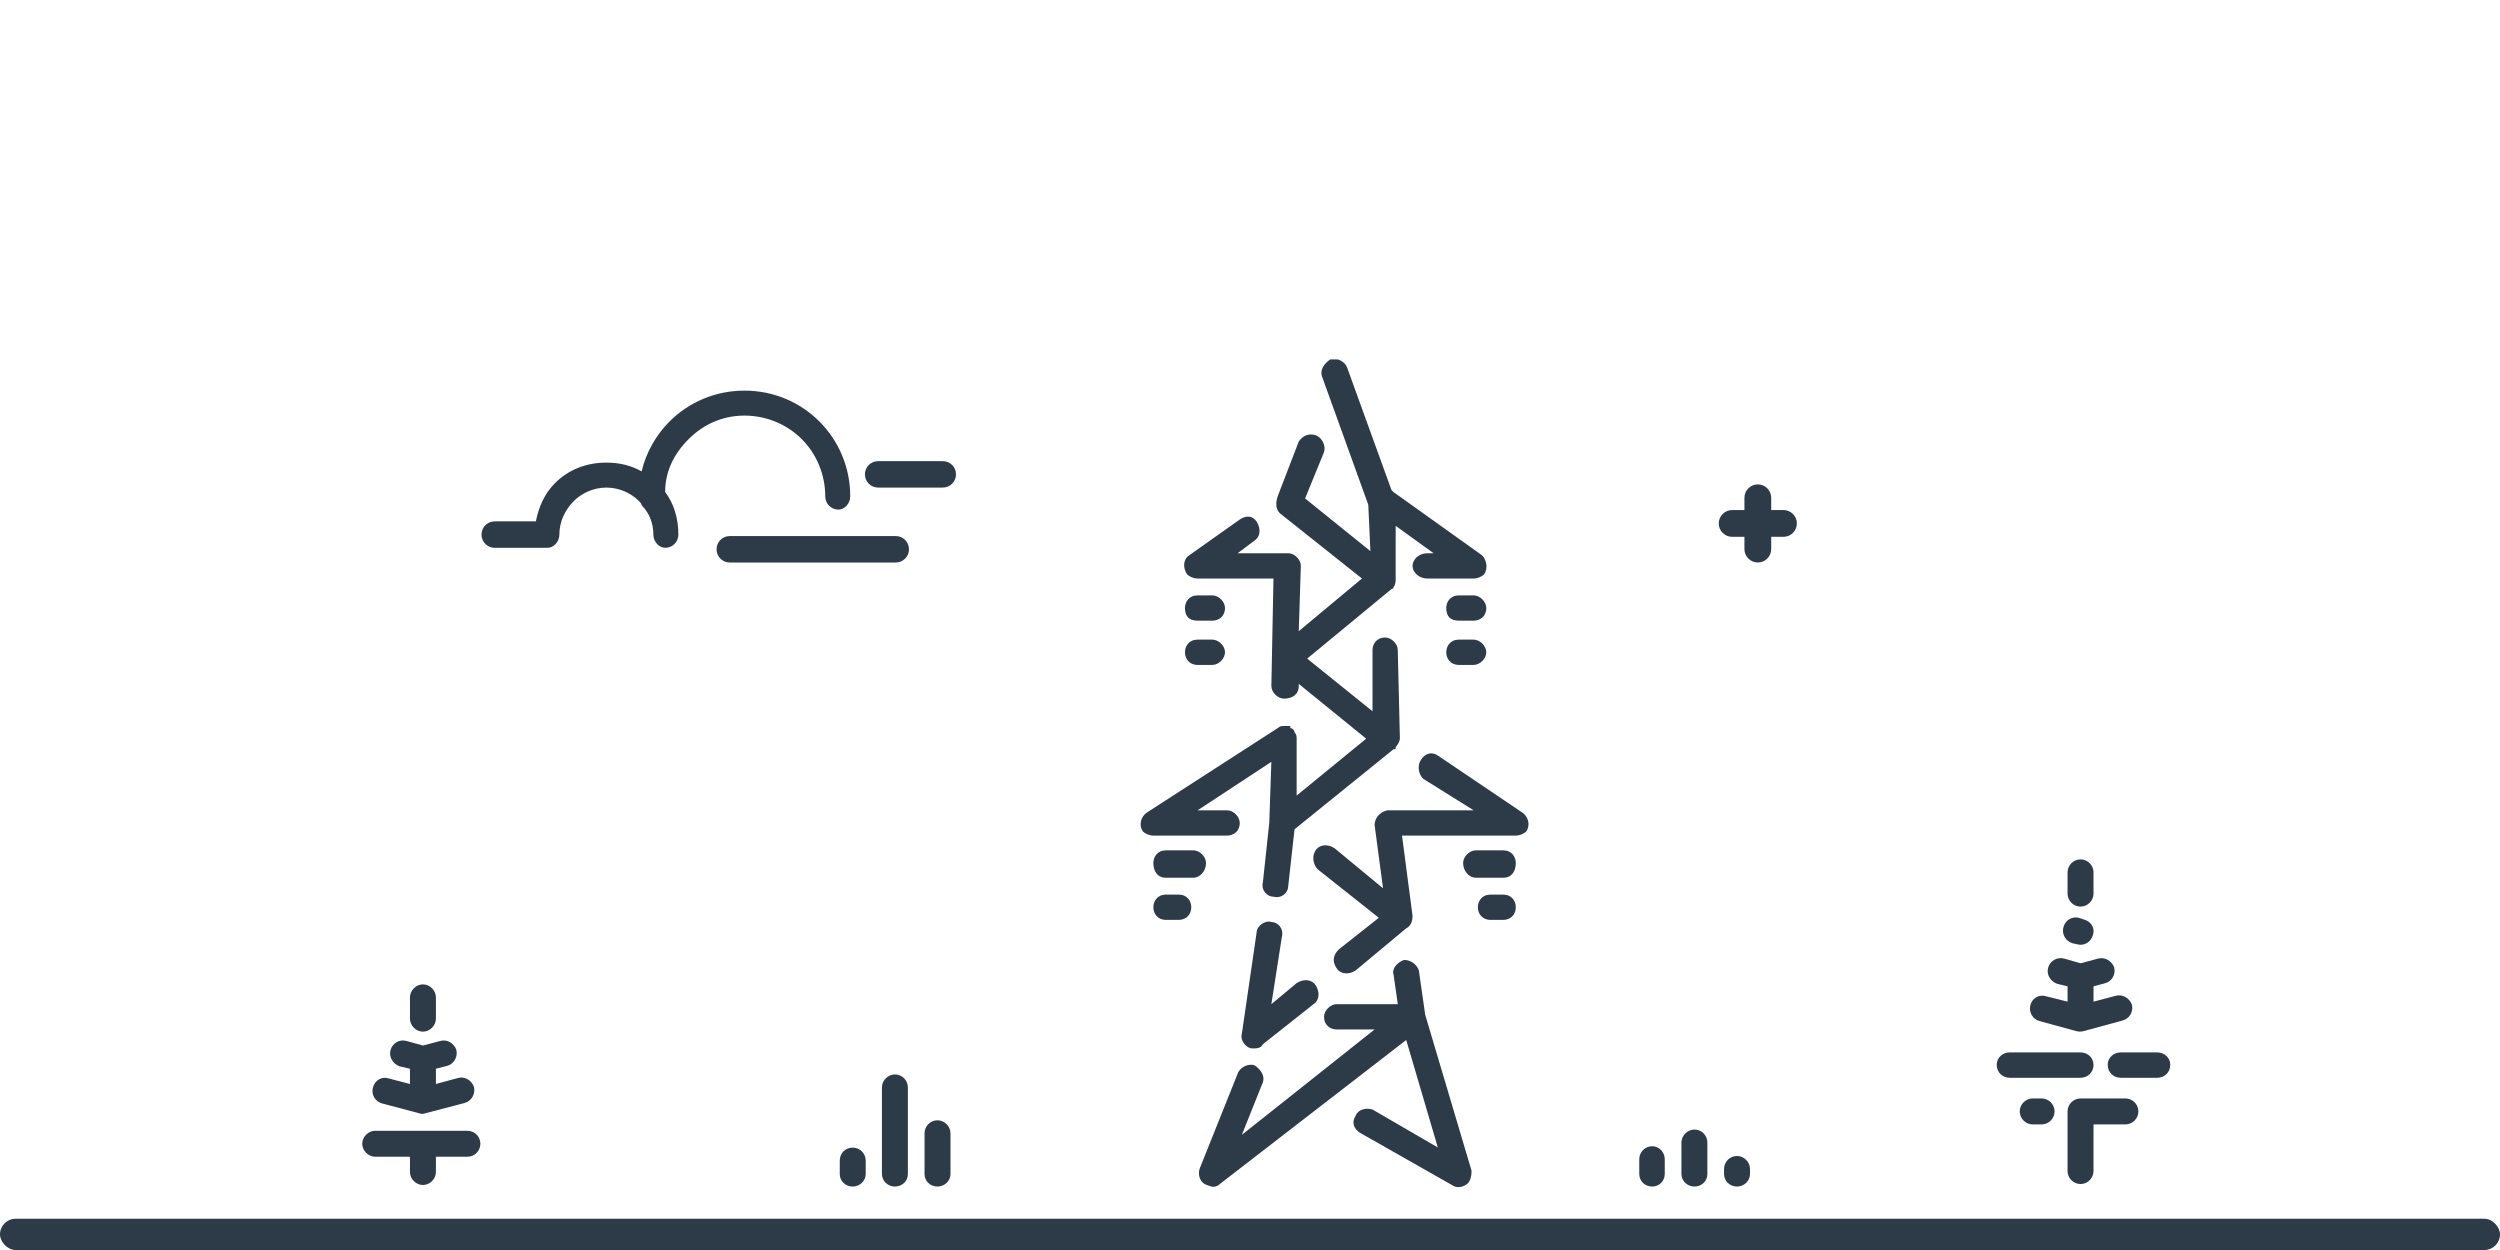
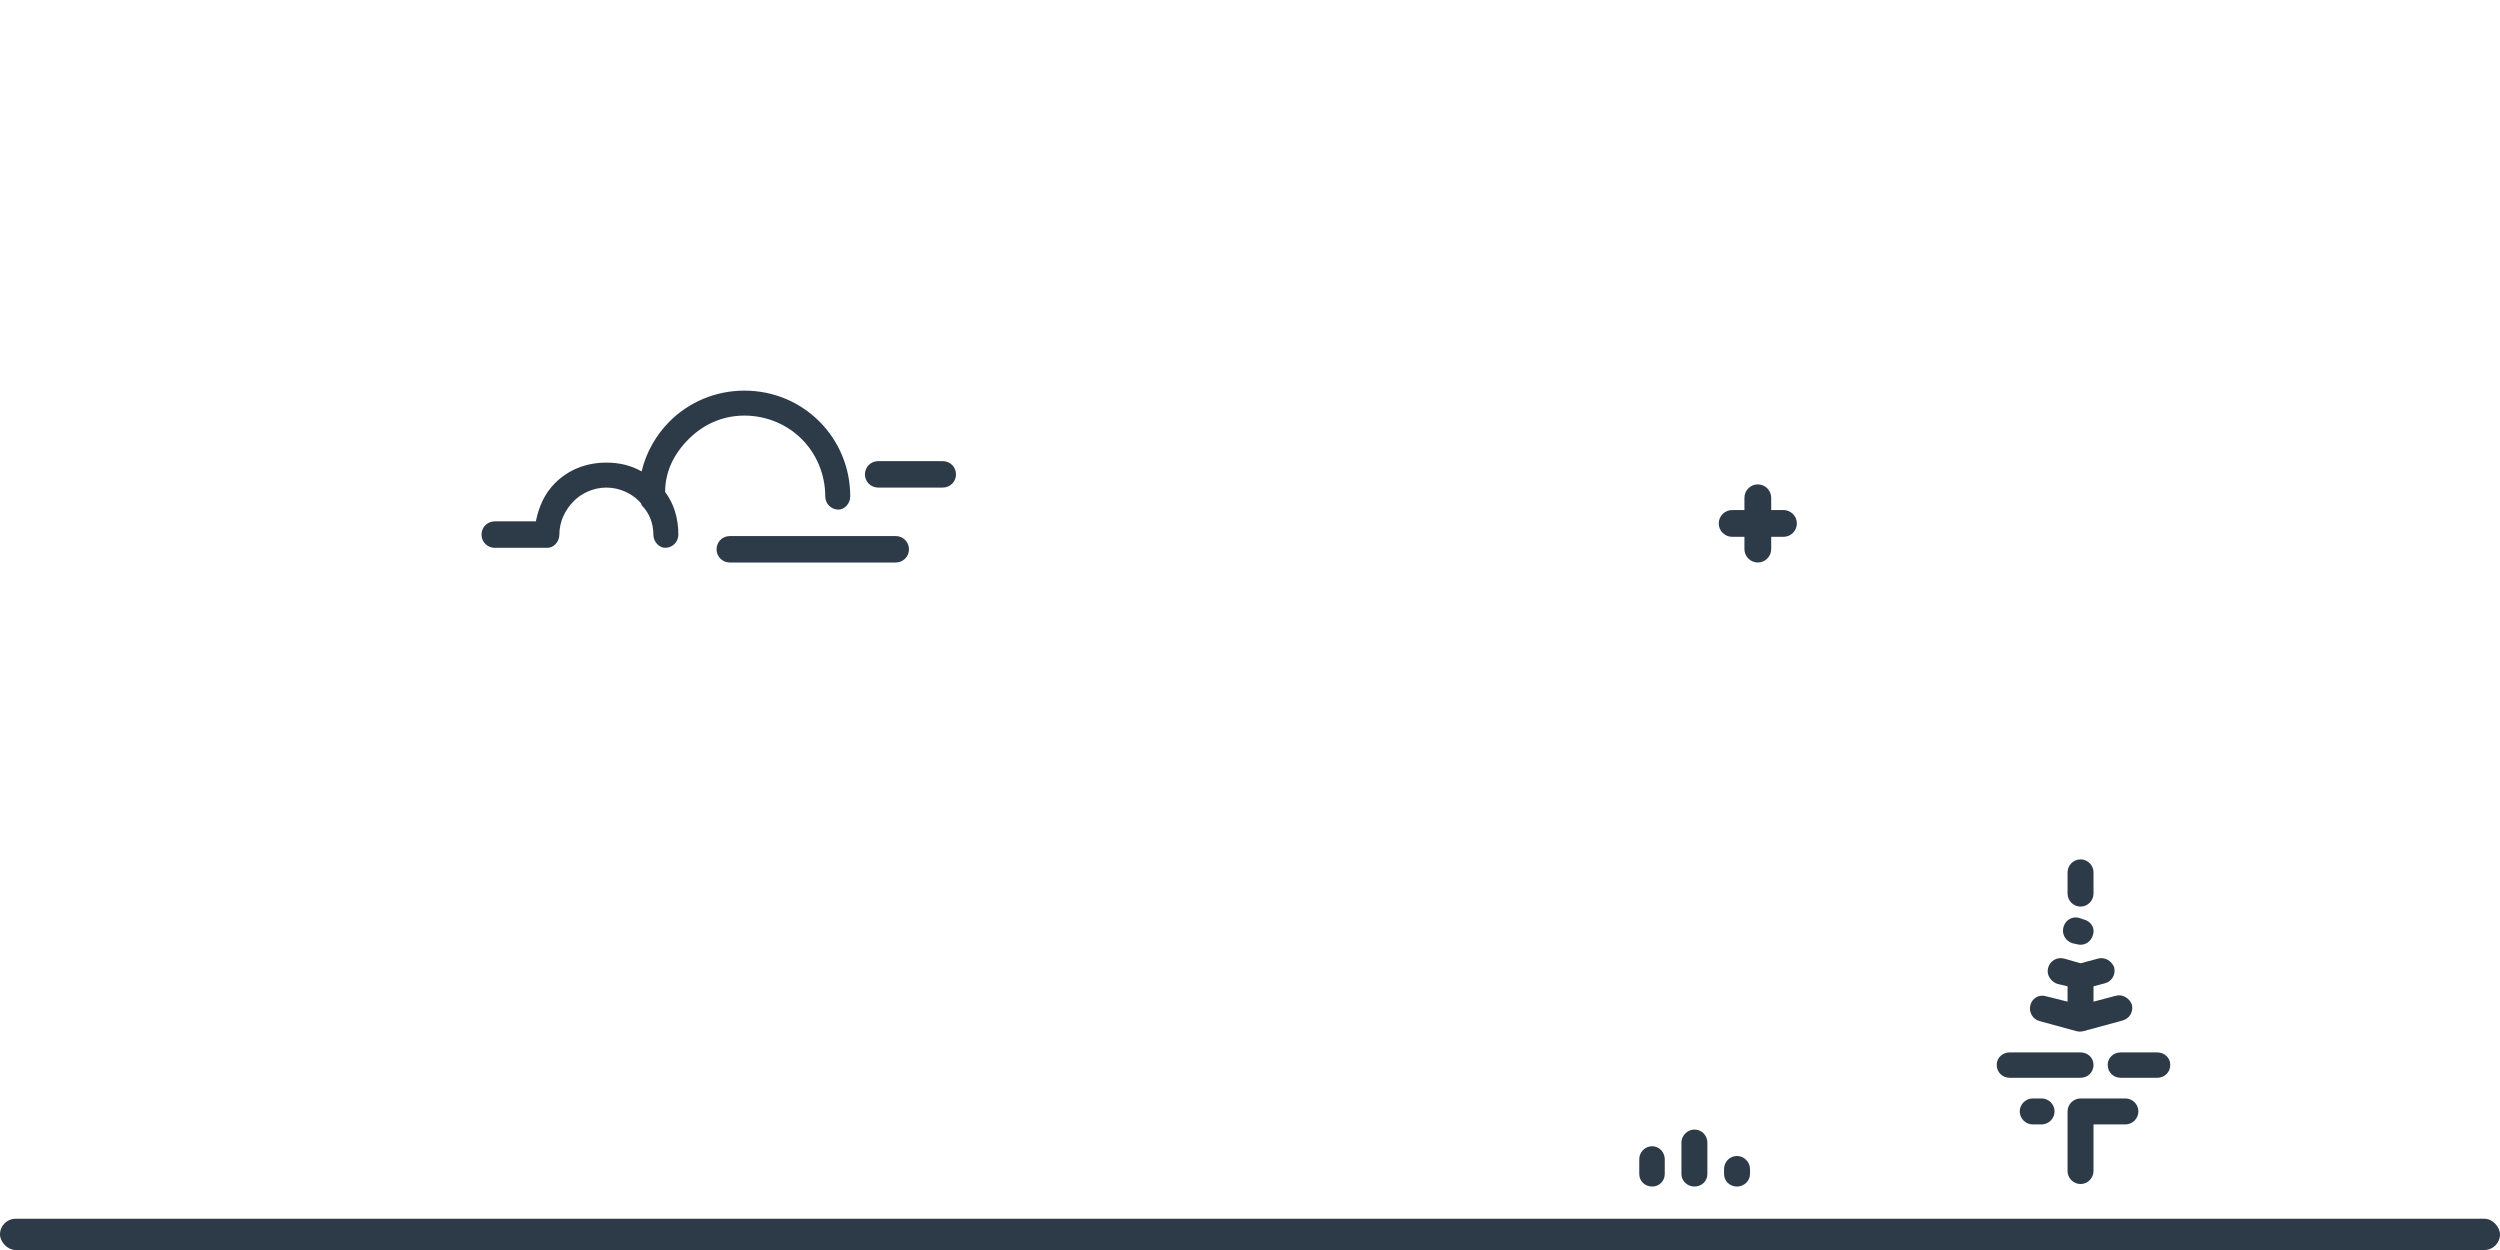
<svg xmlns="http://www.w3.org/2000/svg" width="160" height="80" viewBox="0 0 160 80" fill="none">
  <rect y="78" width="160" height="2" rx="1" fill="#2D3B48" />
  <path d="M130.094 70.3C129.641 70.3 129.263 70.678 129.263 71.132C129.263 71.585 129.641 71.963 130.094 71.963H130.661C131.114 71.963 131.492 71.585 131.492 71.132C131.492 70.678 131.114 70.3 130.661 70.3H130.094ZM132.965 60.44C133.381 60.553 133.834 60.289 133.948 59.836C134.099 59.42 133.834 58.967 133.381 58.853L133.041 58.74C132.625 58.627 132.172 58.891 132.059 59.345C131.945 59.76 132.172 60.214 132.625 60.365L132.965 60.44ZM132.323 57.191C132.323 57.645 132.701 58.022 133.154 58.022C133.608 58.022 133.985 57.645 133.985 57.191V55.831C133.985 55.378 133.608 55 133.154 55C132.701 55 132.323 55.378 132.323 55.831V57.191ZM133.985 64.105V63.123L134.703 62.934C135.156 62.82 135.421 62.367 135.308 61.914C135.156 61.498 134.703 61.233 134.288 61.347L133.154 61.649L132.096 61.347C131.643 61.233 131.19 61.498 131.076 61.951C130.963 62.367 131.227 62.82 131.681 62.971L132.323 63.123V64.105L130.963 63.765C130.51 63.614 130.056 63.878 129.943 64.331C129.83 64.785 130.094 65.238 130.547 65.352L132.89 65.994C133.041 66.031 133.192 66.031 133.343 65.994L135.836 65.314C136.29 65.2 136.554 64.747 136.441 64.294C136.29 63.878 135.836 63.614 135.421 63.727L133.985 64.105ZM128.621 67.354C128.167 67.354 127.79 67.694 127.79 68.147C127.79 68.638 128.167 68.978 128.621 68.978H133.154C133.608 68.978 133.985 68.638 133.985 68.147C133.985 67.694 133.608 67.354 133.154 67.354H128.621ZM135.723 67.354C135.27 67.354 134.892 67.694 134.892 68.147C134.892 68.638 135.27 68.978 135.723 68.978H138.065C138.519 68.978 138.897 68.638 138.897 68.147C138.897 67.694 138.519 67.354 138.065 67.354H135.723ZM132.323 74.947C132.323 75.401 132.701 75.778 133.154 75.778C133.608 75.778 133.985 75.401 133.985 74.947V71.963H136.025C136.479 71.963 136.857 71.585 136.857 71.132C136.857 70.678 136.479 70.3 136.025 70.3H133.154C132.701 70.3 132.323 70.678 132.323 71.132V74.947Z" fill="#2D3B48" />
  <g clip-path="url(#clip0_4095_3182)">
-     <path d="M81.367 64.267L82.985 62.919C83.39 62.649 83.929 62.649 84.199 63.053C84.469 63.458 84.469 63.997 84.064 64.267L80.827 66.829C80.692 67.099 80.423 67.099 80.153 67.099C79.749 67.099 79.344 66.56 79.479 66.155L80.423 59.682C80.423 59.277 80.962 58.873 81.367 59.008C81.771 59.008 82.176 59.412 82.041 59.952L81.367 64.267ZM94.313 40.936C94.718 40.936 95.123 41.341 95.123 41.745C95.123 42.15 94.718 42.555 94.313 42.555H93.369C92.83 42.555 92.56 42.15 92.56 41.745C92.56 41.341 92.83 40.936 93.369 40.936H94.313ZM76.647 42.555C76.107 42.555 75.838 42.15 75.838 41.745C75.838 41.341 76.107 40.936 76.647 40.936H77.591C77.995 40.936 78.4 41.341 78.4 41.745C78.4 42.15 77.995 42.555 77.591 42.555H76.647ZM94.313 38.104C94.718 38.104 95.123 38.509 95.123 38.913C95.123 39.453 94.718 39.723 94.313 39.723H93.369C92.83 39.723 92.56 39.453 92.56 38.913C92.56 38.509 92.83 38.104 93.369 38.104H94.313ZM76.647 39.723C76.107 39.723 75.838 39.453 75.838 38.913C75.838 38.509 76.107 38.104 76.647 38.104H77.591C77.995 38.104 78.4 38.509 78.4 38.913C78.4 39.453 77.995 39.723 77.591 39.723H76.647ZM96.201 57.254C96.741 57.254 97.011 57.659 97.011 58.064C97.011 58.468 96.741 58.873 96.201 58.873H95.392C94.853 58.873 94.583 58.468 94.583 58.064C94.583 57.659 94.853 57.254 95.392 57.254H96.201ZM96.201 54.422C96.741 54.422 97.011 54.827 97.011 55.231C97.011 55.771 96.741 56.176 96.201 56.176H94.448C94.044 56.176 93.639 55.771 93.639 55.231C93.639 54.827 94.044 54.422 94.448 54.422H96.201ZM91.077 49.837C90.807 49.567 90.672 49.028 90.942 48.623C91.212 48.219 91.616 48.084 92.021 48.354L97.415 51.995C97.82 52.265 97.955 52.804 97.685 53.209C97.55 53.343 97.28 53.478 97.011 53.478H89.728L90.402 58.603C90.402 59.008 90.268 59.277 89.998 59.412L86.761 62.109C86.357 62.379 85.817 62.379 85.547 61.974C85.278 61.57 85.278 61.165 85.682 60.761L88.245 58.738L84.334 55.636C84.064 55.366 83.929 54.827 84.199 54.422C84.469 54.018 85.008 54.018 85.413 54.288L88.514 56.85L87.975 52.804C87.975 52.4 88.245 51.995 88.784 51.86C88.784 51.86 88.784 51.86 88.919 51.86H94.313L91.077 49.837ZM74.624 58.873C74.084 58.873 73.815 58.468 73.815 58.064C73.815 57.659 74.084 57.254 74.624 57.254H75.433C75.972 57.254 76.242 57.659 76.242 58.064C76.242 58.468 75.972 58.873 75.433 58.873H74.624ZM74.624 56.176C74.084 56.176 73.815 55.771 73.815 55.231C73.815 54.827 74.084 54.422 74.624 54.422H76.377C76.781 54.422 77.186 54.827 77.186 55.231C77.186 55.771 76.781 56.176 76.377 56.176H74.624ZM89.054 31.361L89.189 31.496L94.853 35.542C95.123 35.812 95.257 36.351 94.988 36.756C94.853 36.891 94.583 37.025 94.313 37.025H91.346C90.807 37.025 90.402 36.621 90.402 36.216C90.402 35.812 90.807 35.407 91.346 35.407H91.751L89.323 33.654V37.025C89.323 37.16 89.323 37.43 89.189 37.565C89.189 37.7 89.054 37.7 89.054 37.7L83.659 42.15L87.84 45.522V41.611C87.84 41.206 88.11 40.801 88.649 40.801C89.054 40.801 89.458 41.206 89.458 41.611L89.593 47.275C89.593 47.41 89.458 47.679 89.323 47.814C89.323 47.949 89.323 47.949 89.189 47.949L82.85 53.074L82.446 56.715C82.446 57.12 82.041 57.524 81.502 57.389C81.097 57.389 80.692 56.985 80.827 56.445L81.232 52.669L81.367 48.758L76.647 51.86H78.535C78.939 51.86 79.344 52.265 79.344 52.669C79.344 53.209 78.939 53.478 78.535 53.478H73.815C73.545 53.478 73.275 53.343 73.14 53.209C72.871 52.804 73.005 52.265 73.41 51.995L81.771 46.6C81.906 46.466 82.041 46.466 82.176 46.466H82.446H82.581V46.6C82.715 46.6 82.85 46.735 82.85 46.87C82.985 47.005 82.985 47.14 82.985 47.275V50.916L87.436 47.275L83.12 43.768V43.903C83.12 44.443 82.715 44.712 82.176 44.712C81.771 44.712 81.367 44.308 81.367 43.903L81.502 37.025H76.647C76.377 37.025 76.107 36.891 75.972 36.756C75.703 36.351 75.703 35.812 76.107 35.542L79.344 33.249C79.749 32.98 80.153 32.98 80.423 33.384C80.692 33.789 80.692 34.328 80.288 34.598L79.209 35.407H82.446C82.85 35.407 83.255 35.812 83.255 36.216L83.12 40.397L87.166 37.025L81.906 32.845C81.636 32.575 81.636 32.17 81.771 31.766L83.12 28.259C83.39 27.855 83.794 27.72 84.199 27.855C84.603 27.99 84.873 28.529 84.738 28.934L83.525 31.901L87.705 35.272L87.57 32.305L84.603 24.079C84.469 23.674 84.738 23.27 85.143 23C85.547 22.865 86.087 23.135 86.222 23.539L89.054 31.361ZM79.209 68.718C79.344 68.313 79.883 68.043 80.288 68.178C80.692 68.448 80.962 68.852 80.827 69.257L79.479 72.629L87.975 65.885H85.547C85.143 65.885 84.738 65.616 84.738 65.076C84.738 64.672 85.143 64.267 85.547 64.267H89.458L89.189 62.379C89.054 61.974 89.458 61.57 89.863 61.435C90.267 61.435 90.672 61.705 90.807 62.109L91.212 64.942L94.178 74.921C94.178 75.056 94.178 75.326 94.044 75.595C93.909 75.865 93.369 76.135 92.965 75.865L87.031 72.494C86.626 72.224 86.492 71.819 86.761 71.415C86.896 71.01 87.436 70.875 87.84 71.01L92.021 73.438L89.998 66.56L78.13 75.73C77.86 76 77.591 76 77.321 75.865C76.781 75.73 76.647 75.191 76.781 74.786L79.209 68.718Z" fill="#2D3B48" />
-   </g>
+     </g>
  <g clip-path="url(#clip1_4095_3182)">
    <path d="M43.415 34.214C43.415 34.684 43.039 35.06 42.569 35.06C42.193 35.06 41.816 34.684 41.816 34.214C41.816 33.462 41.534 32.803 41.064 32.333C41.064 32.239 40.97 32.145 40.876 32.051C40.406 31.581 39.654 31.205 38.808 31.205C37.962 31.205 37.21 31.581 36.739 32.051C36.175 32.615 35.799 33.367 35.799 34.214C35.799 34.684 35.423 35.06 35.047 35.06H31.663C31.192 35.06 30.816 34.684 30.816 34.214C30.816 33.744 31.192 33.367 31.663 33.367H34.295C34.483 32.427 34.859 31.581 35.517 30.923C36.363 30.077 37.492 29.607 38.808 29.607C39.654 29.607 40.406 29.795 41.064 30.171C41.346 28.949 42.004 27.82 42.851 26.974C44.073 25.752 45.765 25 47.645 25C49.526 25 51.218 25.752 52.44 26.974C53.663 28.197 54.415 29.889 54.415 31.769C54.415 32.239 54.039 32.615 53.663 32.615C53.193 32.615 52.816 32.239 52.816 31.769C52.816 30.359 52.252 29.043 51.312 28.103C50.372 27.162 49.056 26.598 47.645 26.598C46.235 26.598 45.013 27.162 44.073 28.103C43.133 29.043 42.569 30.171 42.569 31.487C43.133 32.239 43.415 33.179 43.415 34.214ZM60.338 29.513C60.808 29.513 61.184 29.889 61.184 30.359C61.184 30.829 60.808 31.205 60.338 31.205H56.201C55.731 31.205 55.355 30.829 55.355 30.359C55.355 29.889 55.731 29.513 56.201 29.513H60.338ZM57.329 34.308C57.799 34.308 58.175 34.684 58.175 35.154C58.175 35.624 57.799 36 57.329 36H46.705C46.235 36 45.859 35.624 45.859 35.154C45.859 34.684 46.235 34.308 46.705 34.308H57.329Z" fill="#2D3B48" />
  </g>
  <path fill-rule="evenodd" clip-rule="evenodd" d="M112.5 31C112.972 31 113.357 31.386 113.357 31.857V32.643H114.143C114.614 32.643 115 33.028 115 33.5C115 33.972 114.614 34.357 114.143 34.357H113.357V35.143C113.357 35.614 112.972 36 112.5 36C112.028 36 111.643 35.614 111.643 35.143V34.357H110.857C110.386 34.357 110 33.972 110 33.5C110 33.028 110.386 32.643 110.857 32.643H111.643V31.857C111.643 31.386 112.028 31 112.5 31V31Z" fill="#2D3B48" />
-   <path d="M60.832 75.138C60.832 75.583 60.446 75.939 60.001 75.939C59.527 75.939 59.171 75.583 59.171 75.138V72.529C59.171 72.084 59.527 71.698 60.001 71.698C60.446 71.698 60.832 72.084 60.832 72.529V75.138ZM55.405 75.138C55.405 75.583 55.02 75.939 54.575 75.939C54.1 75.939 53.745 75.583 53.745 75.138V74.278C53.745 73.804 54.1 73.448 54.575 73.448C55.02 73.448 55.405 73.804 55.405 74.278V75.138ZM58.104 75.138C58.104 75.583 57.748 75.939 57.273 75.939C56.828 75.939 56.443 75.583 56.443 75.138V69.593C56.443 69.148 56.828 68.763 57.273 68.763C57.748 68.763 58.104 69.148 58.104 69.593V75.138Z" fill="#2D3B48" />
  <path d="M106.544 75.138C106.544 75.583 106.188 75.939 105.743 75.939C105.269 75.939 104.913 75.583 104.913 75.138V74.189C104.913 73.744 105.269 73.359 105.743 73.359C106.188 73.359 106.544 73.744 106.544 74.189V75.138ZM112 75.138C112 75.583 111.615 75.939 111.17 75.939C110.695 75.939 110.34 75.583 110.34 75.138V74.812C110.34 74.367 110.695 73.982 111.17 73.982C111.615 73.982 112 74.367 112 74.812V75.138ZM109.272 75.138C109.272 75.583 108.916 75.939 108.442 75.939C107.997 75.939 107.611 75.583 107.611 75.138V73.122C107.611 72.677 107.997 72.291 108.442 72.291C108.916 72.291 109.272 72.677 109.272 73.122V75.138Z" fill="#2D3B48" />
-   <path d="M26.237 75.009C26.237 75.454 26.623 75.84 27.068 75.84C27.512 75.84 27.898 75.454 27.898 75.009V74.031H29.914C30.389 74.031 30.744 73.645 30.744 73.201C30.744 72.756 30.389 72.37 29.914 72.37H27.542H27.068H24.013C23.569 72.37 23.183 72.756 23.183 73.201C23.183 73.645 23.569 74.031 24.013 74.031H26.237V75.009ZM26.237 65.194C26.237 65.639 26.623 66.025 27.068 66.025C27.512 66.025 27.898 65.639 27.898 65.194V63.83C27.898 63.386 27.512 63 27.068 63C26.623 63 26.237 63.386 26.237 63.83V65.194ZM27.898 69.375V68.397L28.61 68.219C29.054 68.1 29.321 67.626 29.203 67.181C29.054 66.766 28.61 66.499 28.194 66.618L27.068 66.914L26 66.618C25.555 66.499 25.11 66.766 24.992 67.211C24.873 67.626 25.14 68.1 25.585 68.249L26.237 68.397V69.375L24.873 69.019C24.428 68.871 23.984 69.138 23.865 69.612C23.747 70.057 24.013 70.502 24.458 70.621L26.801 71.243C26.949 71.303 27.097 71.303 27.245 71.243L29.736 70.591C30.181 70.472 30.448 69.998 30.329 69.553C30.181 69.138 29.736 68.871 29.321 68.99L27.898 69.375Z" fill="#2D3B48" />
  <defs>
    <clipPath id="clip0_4095_3182">
      <rect width="25" height="53" fill="white" transform="translate(73 23)" />
    </clipPath>
    <clipPath id="clip1_4095_3182">
      <rect width="32" height="11" fill="white" transform="translate(30 25)" />
    </clipPath>
  </defs>
</svg>